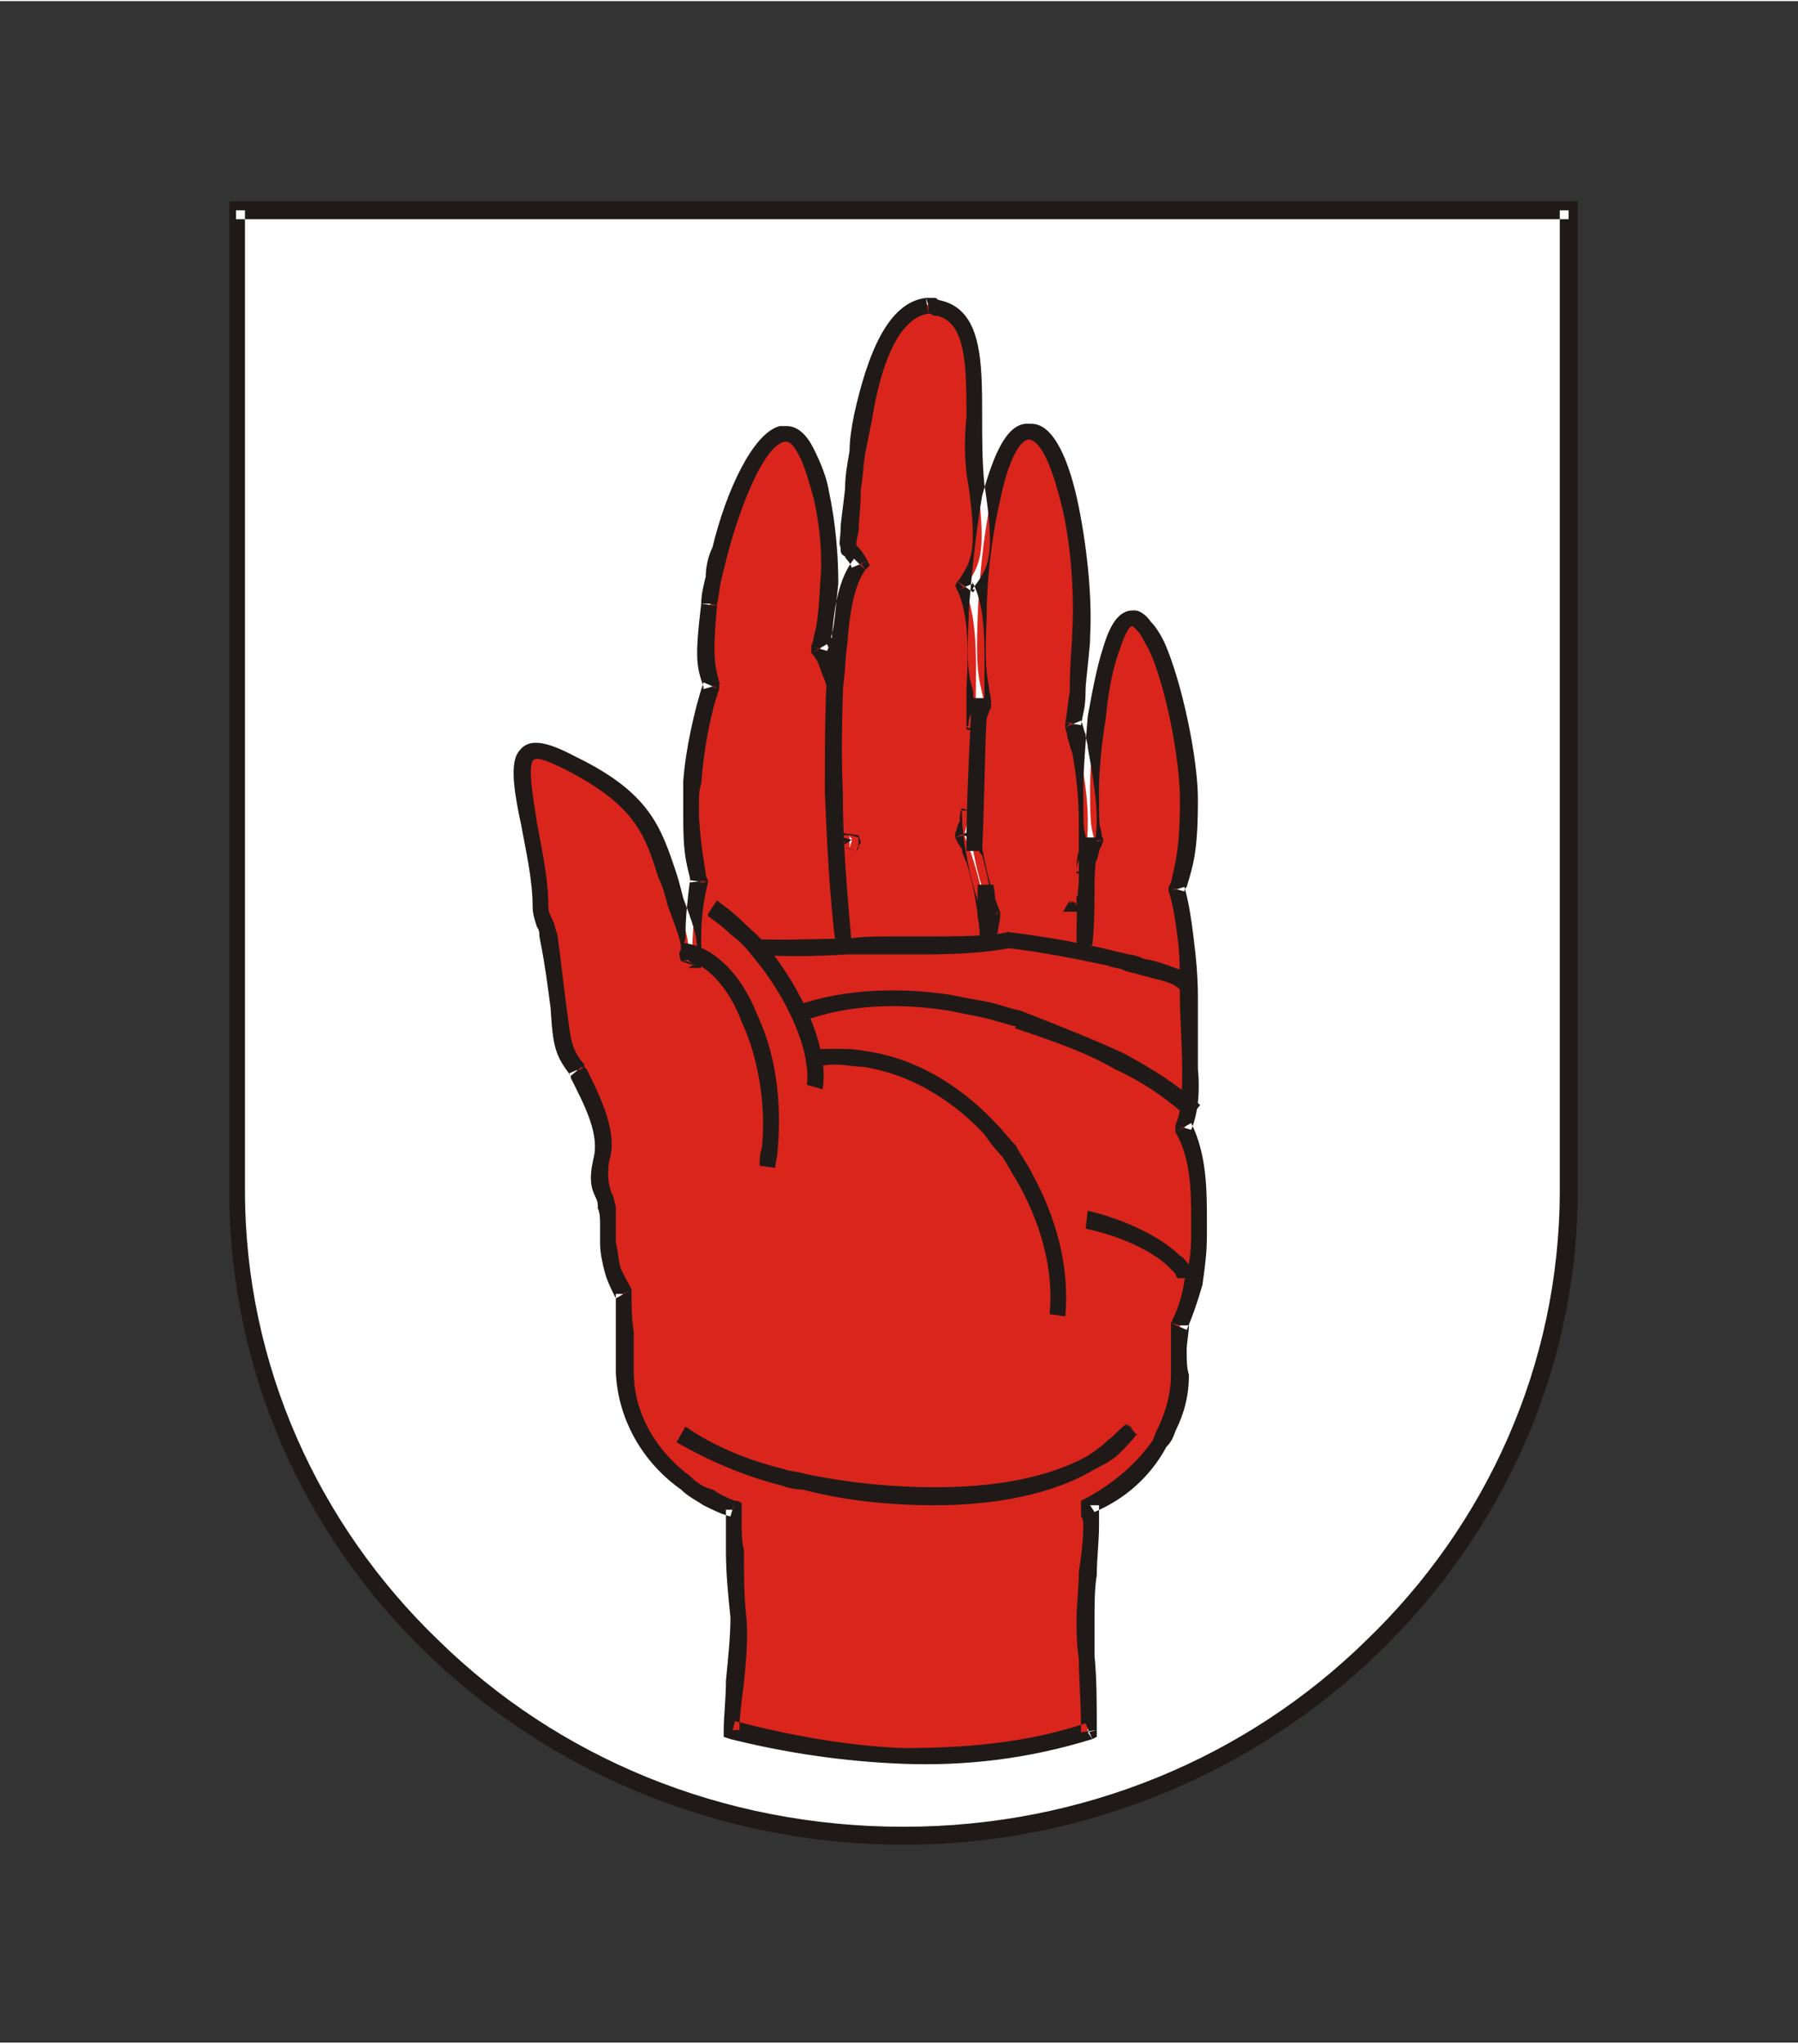
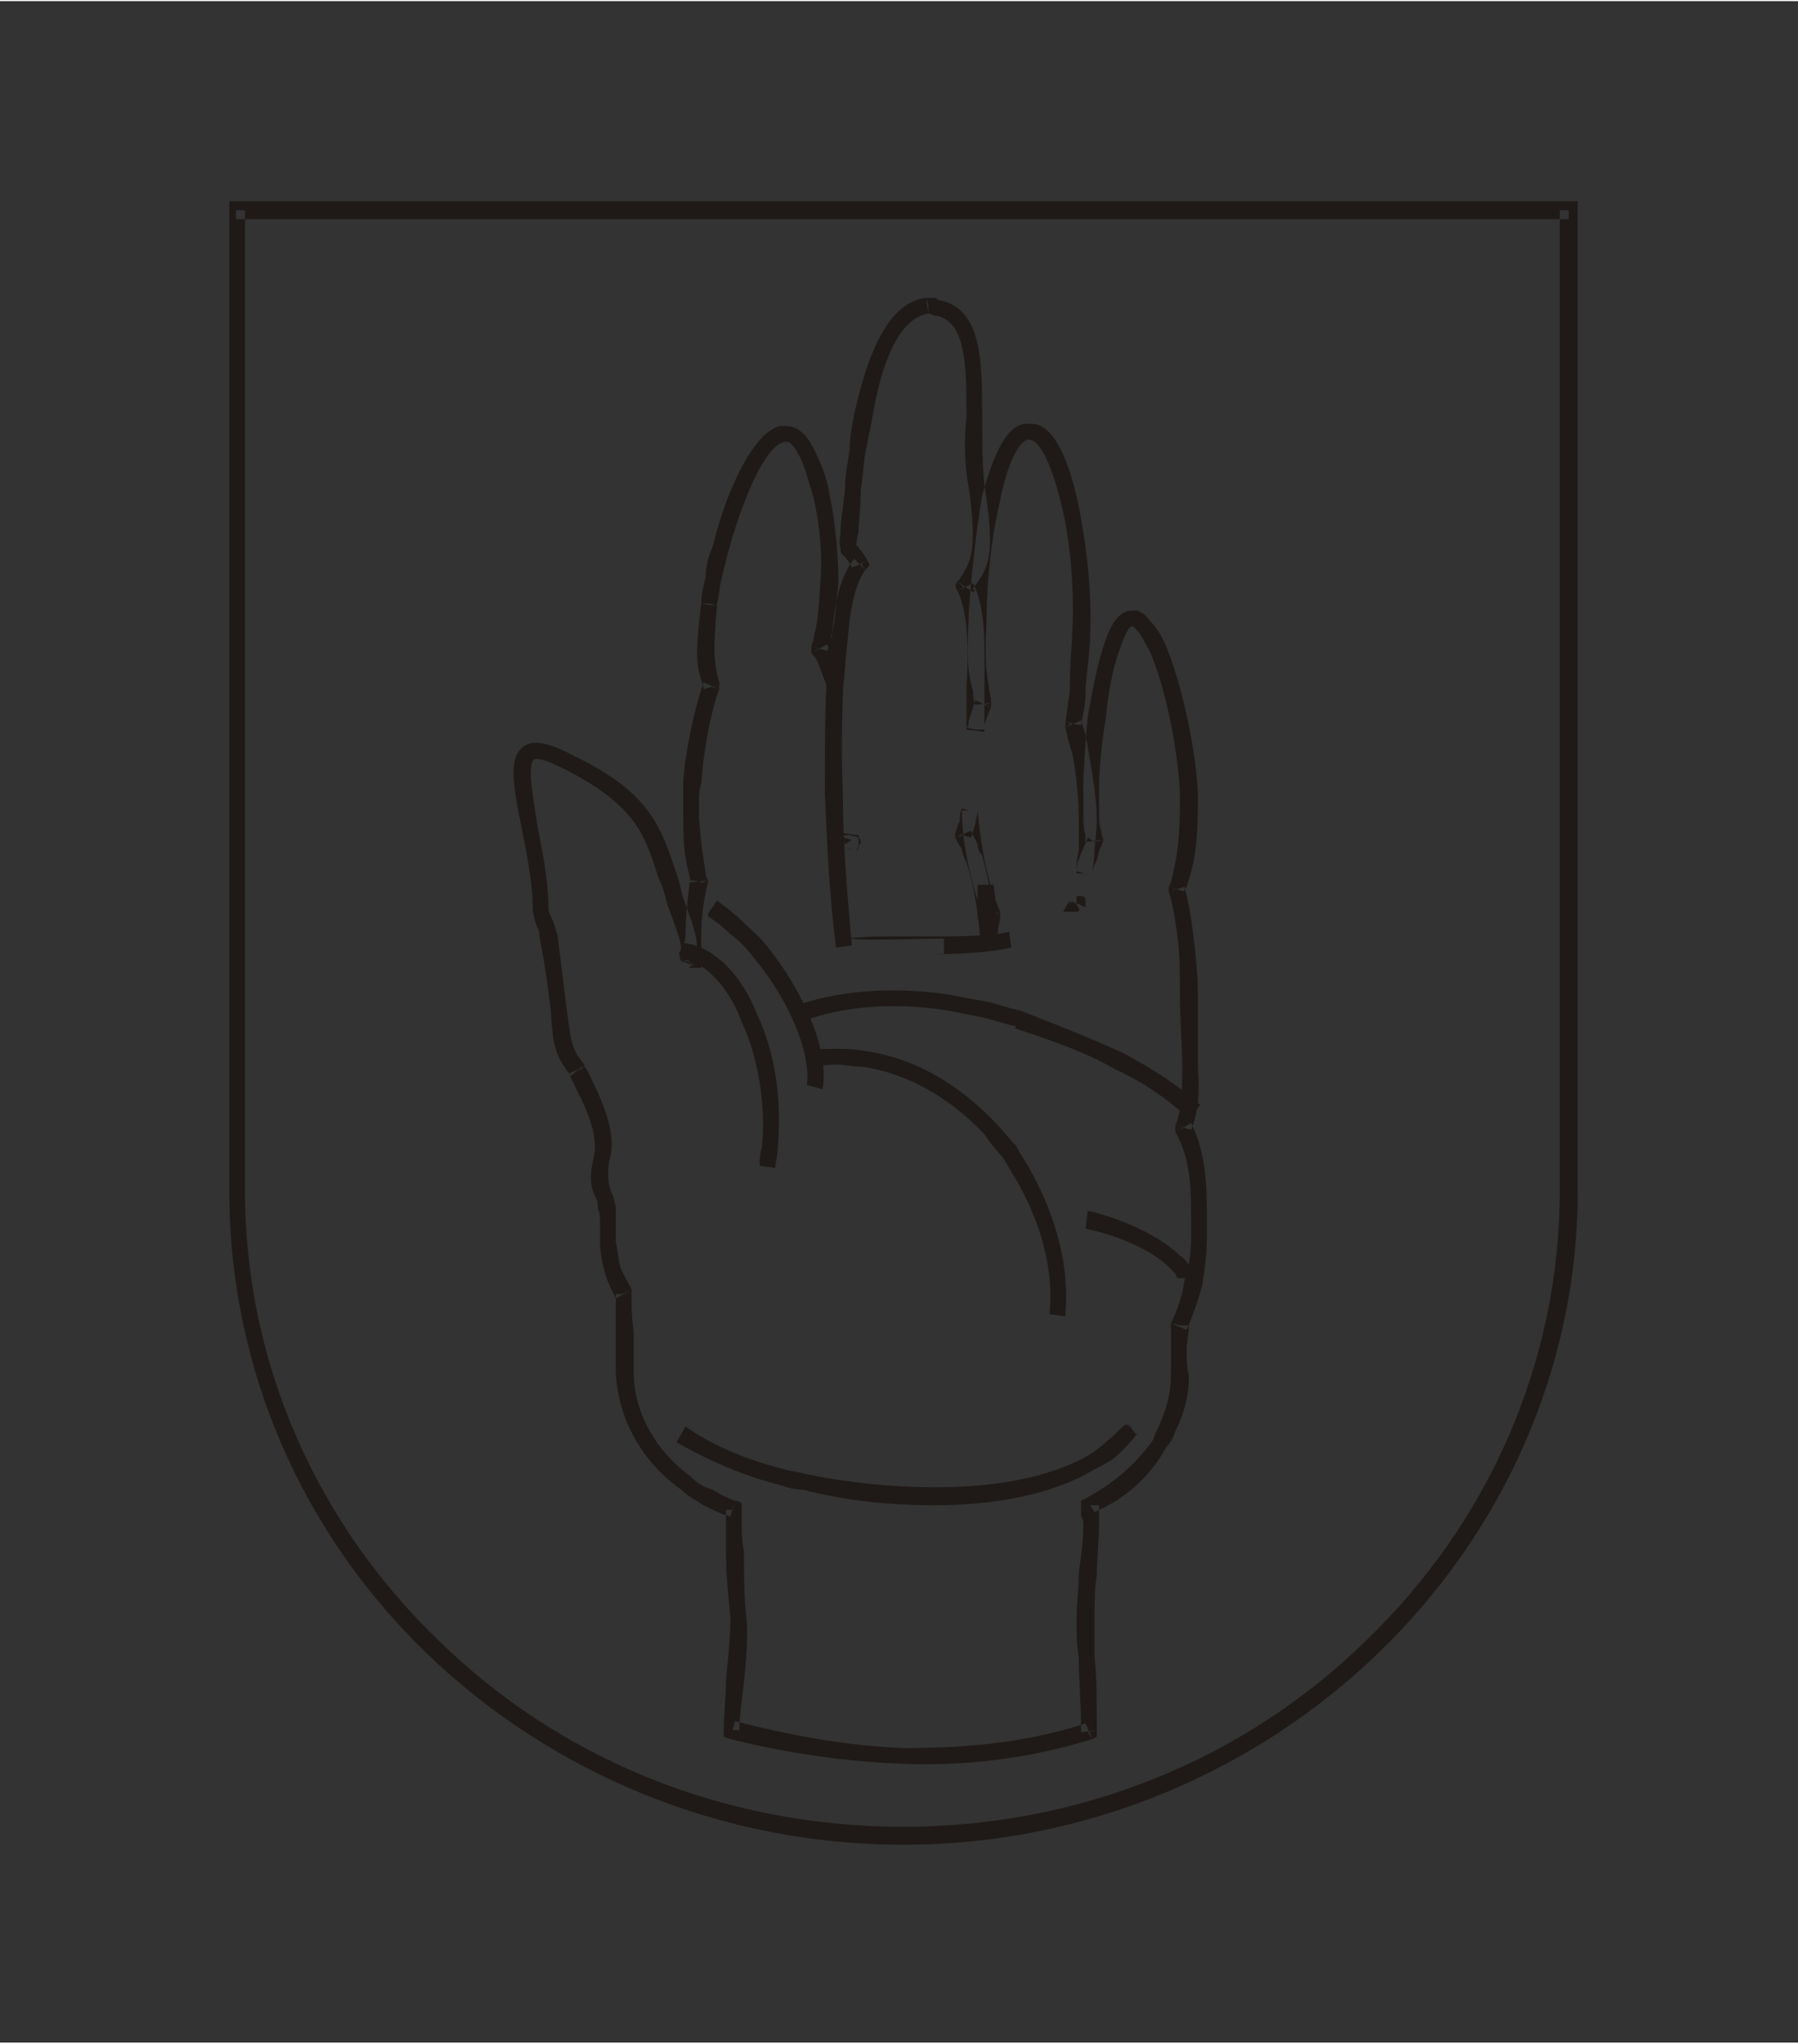
<svg xmlns="http://www.w3.org/2000/svg" xml:space="preserve" width="800px" height="909px" style="shape-rendering:geometricPrecision; text-rendering:geometricPrecision; image-rendering:optimizeQuality; fill-rule:evenodd" viewBox="0 0 800 908">
  <rect x="0" y="0" width="800" height="908" fill="#333333" stroke="none" />
  <defs>
    <style type="text/css">
   
    .fil1 {fill:#1F1A17}
    .fil2 {fill:#DA251D}
    .fil0 {fill:#FFFFFF}
   
  </style>
  </defs>
  <g id="Warstwa_x0020_1">
    <g>
      <g>
-         <path class="fil0" d="M698 93l-593 0 0 436c0,158 134,287 297,287l0 0c162,0 296,-129 296,-287l0 -436 0 0 0 0z" />
        <path class="fil1" d="M698 97l-593 0 0 -8 593 0 0 8zm-596 -4l0 -4 3 0 0 4 -3 0zm7 0l0 436 -7 0 0 -436 7 0zm0 436l0 0 -7 0 0 0 7 0zm0 0c0,78 33,149 86,200l-5 6c-55,-53 -88,-126 -88,-206l7 0zm86 200c53,52 126,83 207,83l0 8c-83,0 -158,-33 -212,-85l5 -6zm207 83l0 0 0 8 0 0 0 -8zm0 0l0 0 0 8 0 0 0 -8zm0 0c80,0 153,-31 206,-83l5 6c-54,52 -129,85 -211,85l0 -8zm206 -83c53,-51 86,-122 86,-200l8 0c0,80 -34,153 -89,206l-5 -6zm86 -200l0 0 8 0 0 0 -8 0zm0 0l0 -436 8 0 0 436 -8 0zm4 -440l4 0 0 4 -4 0 0 -4z" />
      </g>
      <g>
-         <path class="fil2" d="M438 313c-2,-12 -4,-11 -3,-39 1,-28 7,-83 23,-83 17,1 26,65 23,94 -3,29 -1,26 -4,36 4,13 7,31 7,43 0,12 -1,17 -2,24 2,-5 3,-10 5,-14 -1,-7 -2,-3 -2,-24 0,-21 7,-77 19,-75 12,1 25,55 25,80 0,24 -2,29 -6,40 4,13 6,27 6,48 0,21 3,44 -2,58 8,15 6,33 6,48 0,15 -3,28 -8,40 0,7 -1,15 0,22 0,25 -16,46 -40,58 0,3 0,6 0,9 0,14 -2,28 -2,42 0,14 1,29 1,50 -56,17 -110,11 -158,-1 -1,-13 3,-35 2,-50 -1,-14 -1,-28 -2,-42 0,-2 0,-4 0,-6 -28,-10 -47,-34 -48,-61 0,-12 0,-24 -1,-35 -4,-7 -6,-15 -6,-23 0,-5 -1,-10 -1,-15 -1,-7 -5,-9 -2,-22 3,-12 -5,-26 -11,-39 -9,-13 -6,-15 -13,-60 -1,-5 -3,-9 -3,-13 -1,-40 -26,-85 13,-64 38,19 37,35 47,62 8,23 4,17 5,26 1,-1 1,-1 1,-1 0,0 1,0 1,0 0,-12 1,-24 3,-34 -2,-9 -3,-13 -4,-29 0,-16 3,-42 10,-58 -3,-10 -4,-12 -1,-37 2,-24 17,-72 32,-75 15,-4 23,43 21,66 -2,23 -2,20 -4,29 2,5 5,10 6,16 3,-22 3,-43 12,-54 -7,-13 -6,4 -3,-33 3,-39 12,-78 33,-82 1,0 3,1 4,1 23,5 13,47 18,79 4,32 1,36 -6,46 7,15 5,38 5,63 1,-4 2,-8 4,-11l0 0 0 0 0 0zm42 86c0,1 -1,2 -1,3 0,0 0,0 0,0 0,-1 1,-2 1,-3l0 0zm-40 16c0,-3 1,-6 2,-9 -6,-11 -10,-28 -11,-46 0,4 -1,7 -2,11 5,12 9,27 11,44l0 0 0 0zm-61 -42c0,-1 -1,-1 -1,-2 0,2 0,4 0,6 0,-1 1,-3 1,-4l0 0 0 0z" />
        <path class="fil1" d="M434 313c-1,-2 -1,-4 -1,-6l7 -2c0,2 1,4 1,7l-7 1zm-1 -6c-2,-7 -3,-11 -2,-33l8 0c-1,21 0,25 1,31l-7 2zm6 -33l0 0 -4 0 4 0zm-8 0c0,-1 0,-1 0,-2l8 1c0,0 0,1 0,1l-8 0zm0 -2c1,-14 3,-35 6,-52l8 2c-4,17 -6,37 -6,51l-8 -1zm6 -52c5,-18 11,-33 21,-32l0 7c-5,0 -10,12 -13,27l-8 -2zm21 -25l0 0 0 -4 0 4zm0 -7c1,0 0,0 1,0l-1 7c0,0 1,0 0,0l0 -7zm1 0l0 0 -1 3 1 -3zm0 0c0,0 0,0 0,0l-1 7c0,0 0,0 0,0l1 -7zm0 0c10,0 17,17 21,37l-7 2c-4,-17 -9,-31 -15,-32l1 -7zm21 37c4,20 6,42 5,58l-8 -1c1,-15 0,-37 -4,-55l7 -2zm5 58c0,1 0,1 0,2l-8 -1c0,-1 0,-1 0,-2l8 1zm0 2c-1,12 -2,18 -2,22l-7 0c0,-5 0,-11 1,-23l8 1zm-2 22c0,7 -1,9 -2,15l-7 -1c1,-6 1,-8 2,-14l7 0zm-9 16l0 -2 3 0 -3 2zm7 -3l0 0 -7 3 0 0 7 -3zm-7 3l0 0 3 -2 -3 2zm7 -3c1,2 1,4 2,6l-8 2c0,-2 -1,-4 -1,-5l7 -3zm2 6c0,2 1,4 1,6l-7 2c-1,-2 -1,-4 -2,-6l8 -2zm1 6c2,11 4,23 4,32l-8 0c0,-8 -1,-20 -3,-30l7 -2zm4 32c0,6 -1,11 -1,14l-7 0c0,-4 0,-8 0,-14l8 0zm-1 14c0,4 -1,7 -1,11l-7 -1c0,-4 0,-7 1,-10l7 0zm-1 11l-7 -1 3 0 4 1zm-7 -2c0,-3 1,-5 2,-8l7 3c-1,2 -2,4 -2,7l-7 -2zm2 -8c1,-2 2,-4 3,-7l6 4c-1,1 -1,3 -2,6l-7 -3zm10 -6l-1 3 -3 -2 4 -1zm-8 1c0,-2 0,-3 0,-3l7 -2c0,1 0,2 1,4l-8 1zm0 -3c-1,-3 -1,-5 -1,-21l7 0c0,15 0,17 1,19l-7 2zm-1 -21c0,-8 1,-20 2,-32l8 1c-2,12 -3,24 -3,31l-7 0zm2 -32c2,-11 4,-22 7,-31l7 2c-3,8 -5,19 -6,30l-8 -1zm7 -31c3,-10 7,-16 13,-16l0 7c-2,0 -4,5 -6,11l-7 -2zm13 -16c0,0 0,0 1,0l-1 7c0,0 0,0 0,0l0 -7zm0 7l0 0 0 -3 0 3zm1 -7l0 0 -1 7 0 0 1 -7zm0 0l0 0 -1 4 1 -4zm0 0c2,0 5,2 7,5l-6 4c-1,-1 -2,-2 -2,-2l1 -7zm7 5c2,2 4,5 6,9l-7 3c-2,-3 -3,-6 -5,-8l6 -4zm6 9c8,18 15,52 15,70l-8 0c0,-17 -6,-50 -14,-67l7 -3zm15 70c0,23 -2,29 -5,39l-7 -2c2,-9 4,-15 4,-37l8 0zm-5 39c-1,1 -1,1 -1,2l-7 -2c1,-2 1,-2 1,-2l7 2zm-8 2l0 -2 3 1 -3 1zm7 -2c2,7 3,14 4,22l-7 1c-1,-8 -2,-15 -4,-21l7 -2zm4 22c1,8 2,17 2,27l-8 0c0,-10 0,-19 -1,-26l7 -1zm2 27l0 0 -8 0 0 0 8 0zm0 0c0,10 0,21 0,32l-7 0c0,-11 -1,-22 -1,-32l8 0zm0 32c1,10 0,20 -3,27l-7 -2c3,-7 3,-16 3,-25l7 0zm-10 28l0 -1 0 -2 4 1 -4 2zm7 -4c7,14 7,30 7,44l-7 0c0,-13 0,-28 -7,-40l7 -4zm7 44c0,2 0,4 0,6l-7 0c0,-2 0,-4 0,-6l7 0zm0 6c0,8 -1,15 -2,22l-8 -2c2,-6 3,-12 3,-20l7 0zm-2 22c-2,7 -4,13 -7,20l-7 -3c3,-6 5,-12 6,-19l8 2zm-14 18l0 -1 4 1 -4 0zm8 0l0 0 -8 0 0 0 8 0zm0 0c0,3 -1,8 -1,11l-7 0c0,-4 0,-6 0,-11l8 0zm-1 11c0,4 0,8 1,11l-8 0c0,-4 0,-7 0,-11l7 0zm1 11l0 0 -4 0 4 0zm0 0l0 0 -8 0 0 0 8 0zm0 0c0,9 -2,17 -6,25l-7 -3c3,-7 5,-14 5,-22l8 0zm-6 25c-1,3 -2,5 -4,7l-6 -3c1,-3 2,-5 3,-7l7 3zm-4 7c-7,13 -18,23 -32,29l-4 -6c13,-7 23,-16 30,-26l6 3zm-38 26l0 -2 2 -1 2 3 -4 0zm8 0c0,2 0,3 0,4l-8 1c0,-2 0,-4 0,-5l8 0zm0 4c0,2 0,4 0,5l-7 0c0,-1 0,-3 -1,-4l8 -1zm0 5c0,7 -1,15 -1,22l-8 -1c1,-7 2,-14 2,-21l7 0zm-1 22c-1,6 -1,13 -1,20l-8 0c0,-7 1,-14 1,-21l8 1zm-9 20l0 0 4 0 -4 0zm8 0c0,5 0,10 0,16l-7 1c-1,-6 -1,-12 -1,-17l8 0zm0 16c1,10 1,21 1,33l-7 1c0,-14 -1,-24 -1,-33l7 -1zm1 33l0 3 -2 1 -2 -3 4 -1zm-2 4c-29,9 -57,12 -84,11l0 -7c26,0 54,-2 81,-11l3 7zm-84 11c-27,-1 -53,-5 -77,-11l2 -8c23,6 49,11 75,12l0 7zm-77 -11l-3 -1 0 -3 4 0 -1 4zm-3 -4l0 0 7 0 0 0 -7 0zm0 0c0,-6 1,-14 1,-22l8 1c-1,8 -2,15 -2,21l-7 0zm1 -22c1,-10 2,-20 2,-28l7 -1c1,9 0,20 -1,30l-8 -1zm9 -29l0 0 -4 1 4 -1zm-7 1l0 0 7 -1 0 0 -7 1zm0 0c-1,-10 -2,-20 -2,-29l8 -1c0,10 0,20 1,29l-7 1zm-2 -29c0,-5 0,-9 0,-13l7 0c0,4 0,8 1,12l-8 1zm0 -13l0 0 3 0 -3 0zm0 0l0 -6 7 0 0 6 -7 0zm5 -10l2 1 0 3 -4 0 2 -4zm-3 7c0,0 0,0 0,0l3 -7c0,0 -1,0 0,0l-3 7zm2 -7l1 0 -2 4 1 -4zm-2 7c-4,-1 -8,-3 -12,-5l4 -7c3,2 7,4 10,5l-2 7zm-12 -5c-3,-2 -7,-4 -10,-7l4 -6c3,3 6,5 10,6l-4 7zm-10 -7c-17,-12 -28,-31 -29,-52l8 0c0,18 10,35 25,46l-4 6zm-21 -52l0 0 -4 0 4 0zm-8 0l0 0 8 0 0 0 -8 0zm0 0c0,-6 0,-12 0,-18l8 0c0,6 0,12 0,18l-8 0zm0 -18c0,-6 0,-11 0,-17l7 0c0,5 0,11 1,17l-8 0zm7 -19l0 2 -4 0 4 -2zm-7 4c-2,-4 -4,-8 -5,-12l7 -2c1,3 3,6 5,10l-7 4zm-5 -12c-1,-4 -2,-8 -2,-13l7 0c1,4 1,7 2,11l-7 2zm-2 -13l0 0 4 0 -4 0zm0 0c0,-3 0,-5 0,-8l7 0c0,3 0,6 0,8l-7 0zm0 -8c0,-2 0,-5 -1,-7l8 -1c0,3 0,5 0,8l-7 0zm7 -8l0 0 -4 1 4 -1zm-8 1c0,-2 0,-3 -1,-5l7 -2c1,1 1,3 2,6l-8 1zm-1 -5c-2,-4 -3,-8 -1,-17l7 1c-1,7 0,11 1,14l-7 2zm-1 -17l0 0 4 0 -4 0zm0 0l0 0 7 1 0 0 -7 -1zm0 0c3,-11 -4,-24 -10,-36l7 -4c7,14 14,29 10,41l-7 -1zm-10 -36c0,-1 0,-1 -1,-2l7 -3c0,0 1,1 1,1l-7 4zm6 -6l0 1 -3 2 3 -3zm-6 5c-7,-9 -8,-13 -9,-30l7 -1c2,15 2,19 8,26l-6 5zm-9 -30c-1,-7 -2,-17 -5,-32l8 -1c2,15 3,25 4,32l-7 1zm3 -33l0 0 -4 1 4 -1zm-8 1l0 0 8 -1 0 0 -8 1zm8 -1l0 0 -4 1 4 -1zm-8 1c0,-1 0,-3 -1,-4l7 -3c1,2 1,4 2,6l-8 1zm-1 -4c-1,-3 -2,-6 -2,-9l7 0c0,2 1,4 2,6l-7 3zm5 -9l0 0 -3 0 3 0zm-7 0c0,0 0,0 0,0l7 0c0,0 0,0 0,0l-7 0zm7 0l0 0 -3 0 3 0zm-7 0c0,-12 -3,-25 -5,-36l7 -1c2,11 5,24 5,37l-7 0zm-5 -36c-3,-14 -5,-26 -2,-32l7 3c-2,4 0,15 2,28l-7 1zm-2 -32c4,-7 11,-7 26,1l-4 6c-10,-5 -14,-6 -15,-4l-7 -3zm22 7l0 0 2 -3 -2 3zm4 -6c33,16 38,31 45,52l-8 2c-6,-19 -10,-32 -41,-48l4 -6zm45 52c1,3 2,7 3,11l-7 3c-1,-4 -2,-8 -4,-12l8 -2zm3 11l0 0 -3 2 3 -2zm0 0c7,18 6,20 6,23l-7 0c0,-3 0,-4 -6,-20l7 -3zm6 23c0,1 0,2 0,4l-7 1c-1,-3 -1,-4 0,-5l7 0zm-1 7l-6 -2 3 0 3 2zm-6 -5c2,-2 2,-2 4,-2l0 8c-2,0 3,-2 2,-1l-6 -5zm4 -2l1 0 0 8 -1 0 0 -8zm5 4l0 4 -4 0 0 -4 4 0zm-8 0l0 0 8 0 0 0 -8 0zm0 0c0,-2 0,-3 0,-5l8 0c0,2 0,3 0,5l-8 0zm0 -5c0,-2 1,-3 1,-5l7 0c0,1 0,3 0,5l-8 0zm1 -5c0,-9 1,-17 2,-25l8 1c-2,8 -3,16 -3,24l-7 0zm10 -25l0 1 -4 0 4 -1zm-8 1c0,0 0,-1 0,-2l7 -2c0,1 0,1 1,3l-8 1zm0 -2c-2,-8 -3,-12 -3,-27l7 0c1,14 2,18 3,25l-7 2zm-3 -27l0 0 3 0 -3 0zm0 0l0 0 7 0 0 0 -7 0zm0 0c0,-2 0,-5 0,-7l7 0c0,2 0,5 0,7l-7 0zm0 -7c0,-3 0,-6 0,-9l8 1c-1,3 -1,6 -1,8l-7 0zm0 -9c1,-14 5,-32 9,-44l7 3c-4,11 -7,28 -8,42l-8 -1zm16 -43l0 2 -3 -1 3 -1zm-7 2c-1,-3 1,2 0,-1l7 -2c1,3 0,-2 0,1l-7 2zm0 -1c-3,-9 -4,-12 -1,-37l7 1c-2,23 -1,26 1,34l-7 2zm6 -37l0 1 -3 -1 3 0zm-7 0c0,0 0,0 0,0l7 0c0,1 0,0 0,0l-7 0zm7 0l0 0 -3 0 3 0zm-7 0c0,-4 1,-8 2,-12l7 1c-1,4 -1,8 -2,11l-7 0zm2 -12c0,-4 1,-9 3,-13l7 2c-1,4 -2,8 -3,12l-7 -1zm3 -13l0 0 3 1 -3 -1zm0 0c6,-25 18,-51 30,-54l2 7c-9,2 -19,27 -25,49l-7 -2zm30 -54l0 0 1 4 -1 -4zm0 0c1,0 2,0 3,0l0 7c-1,0 -1,0 -1,0l-2 -7zm3 0c5,0 9,4 12,10l-6 4c-2,-4 -4,-7 -6,-7l0 -7zm12 10c3,6 6,13 7,20l-7 2c-2,-7 -4,-14 -6,-18l6 -4zm7 20c3,14 4,29 4,40l-8 -1c1,-10 0,-24 -3,-37l7 -2zm-4 39l0 0 4 1 -4 -1zm8 1c-2,19 -2,21 -4,26l-7 -2c1,-4 2,-6 3,-25l8 1zm-4 26c0,1 0,2 -1,4l-7 -2c0,-1 1,-2 1,-4l7 2zm-8 5l0 -3 4 1 -4 2zm7 -4c1,3 3,6 4,8l-7 3c-1,-3 -2,-5 -4,-7l7 -4zm4 8l0 0 -4 2 4 -2zm0 0c1,3 2,6 3,9l-7 2c-1,-3 -2,-5 -3,-8l7 -3zm3 11l-7 0 3 -1 4 1zm-7 -1l0 0 7 1 0 0 -7 -1zm0 0c1,-9 1,-13 2,-19l7 1c-1,6 -1,15 -2,19l-7 -1zm2 -19c1,-15 3,-28 10,-37l5 5c-5,7 -7,19 -8,33l-7 -1zm16 -36l1 2 -2 2 -2 -3 3 -1zm-7 3c-1,-3 -3,-4 -3,-5l5 -5c1,1 3,3 5,7l-7 3zm-3 -5c-2,-1 -2,-2 -2,-4l7 -1c0,0 0,0 0,0l-5 5zm-2 -4c-1,-2 0,-4 0,-8l8 1c-1,4 -1,5 -1,6l-7 1zm0 -8c0,-3 1,-9 2,-18l7 0c0,9 -1,15 -1,19l-8 -1zm9 -18l0 0 -3 0 3 0zm-7 0c0,0 0,0 0,0l7 0c0,1 0,0 0,0l-7 0zm7 0l0 0 -3 0 3 0zm-7 0c0,-6 1,-11 2,-17l7 1c-1,6 -1,11 -2,16l-7 0zm2 -17c0,-5 1,-11 2,-16l8 2c-1,5 -2,10 -3,15l-7 -1zm2 -16c6,-27 15,-50 32,-52l1 7c-13,2 -21,22 -25,47l-8 -2zm32 -52l1 0 0 3 -1 -3zm1 0c1,0 2,0 3,0l-2 7c0,0 -1,0 -1,0l0 -7zm3 0c1,0 1,1 2,1l-1 7c-1,0 -2,0 -3,-1l2 -7zm2 1l0 0 -1 3 1 -3zm0 0c19,4 19,27 19,52l-7 0c0,-22 0,-42 -13,-45l1 -7zm19 52c0,10 0,20 1,30l-7 1c-2,-10 -2,-21 -1,-31l7 0zm-6 31l0 0 4 -1 -4 1zm7 -1c5,32 2,37 -5,46l-6 -4c5,-8 8,-12 4,-41l7 -1zm-5 46c-1,2 2,-1 0,2l-7 -5c2,-2 -1,2 1,-1l6 4zm-7 1l-1 -2 1 -2 3 3 -3 1zm7 -3c0,1 -1,-2 0,0l-7 3c-1,-2 0,1 0,0l7 -3zm0 0c6,12 5,29 5,47l-8 0c1,-17 1,-33 -4,-44l7 -3zm5 47c0,6 0,12 0,18l-8 0c0,-6 0,-12 0,-18l8 0zm0 19l-8 -1 4 0 4 1zm-8 -2l0 0 8 2 0 0 -8 -2zm8 2l0 0 -4 -1 4 1zm-8 -2c1,-1 1,-1 1,-2l7 2c0,1 0,2 0,2l-8 -2zm8 0l0 0 -4 -1 4 1zm-7 -2c0,0 0,-1 0,-1l7 2c0,0 0,1 0,1l-7 -2zm0 -1c1,-3 2,-6 3,-9l7 3c-1,2 -2,5 -3,8l-7 -2zm10 -8l0 2 -3 -1 3 -1zm42 87c0,2 0,3 0,4l-7 -3c0,0 0,-1 0,-1l7 0zm0 4l0 0 -4 -2 4 2zm0 0c0,0 0,0 0,0l-7 -3c0,0 0,0 0,0l7 3zm-4 2l-6 0 3 -5 3 2 0 3zm0 -7c4,0 4,0 4,4l-7 0c0,-4 7,3 3,3l0 -7zm4 4l-7 0 3 0 4 0zm-7 0c0,-1 0,-2 0,-2l7 1c0,0 0,1 0,1l-7 0zm0 -2c0,0 0,-1 0,-1l7 0c0,1 0,2 0,2l-7 -1zm0 -1l7 0 -3 0 -4 0zm-40 15c0,0 0,-1 0,-2l8 2c0,0 0,0 -1,2l-7 -2zm0 -2c1,-2 2,-4 2,-7l7 2c0,2 -1,5 -1,7l-8 -2zm9 -7l0 2 -3 -1 3 -1zm-6 3c-1,0 0,0 0,0l6 -3c0,0 0,0 0,0l-6 3zm0 0l0 0 3 -2 -3 2zm0 0c-1,-2 -2,-4 -3,-5l7 -3c1,2 1,3 2,5l-6 3zm-3 -5c-1,-2 -1,-4 -2,-6l7 -3c1,2 1,4 2,6l-7 3zm-2 -6c-3,-11 -6,-24 -6,-37l7 0c1,12 3,24 6,34l-7 3zm-6 -38l7 1 -4 0 -3 -1zm7 1c0,2 -1,4 -1,6l-7 -1c0,-2 0,-4 1,-6l7 1zm-1 6l0 0 -4 -1 4 1zm0 0c-1,2 -1,4 -2,6l-7 -2c1,-2 1,-4 2,-5l7 1zm-9 6l0 -2 4 1 -4 1zm7 -3c0,0 0,0 0,0l-7 3c0,0 0,0 0,0l7 -3zm-7 3l0 0 4 -1 -4 1zm7 -3c1,2 2,4 3,6l-7 2c-1,-1 -2,-3 -3,-5l7 -3zm3 6c0,2 1,4 2,5l-7 3c-1,-2 -2,-4 -2,-6l7 -2zm2 5c3,11 5,22 6,35l-7 0c-1,-11 -3,-23 -6,-32l7 -3zm6 36l-7 -1 4 0 3 1zm-67 -41l0 0 6 -4 0 0 -6 4zm6 -4l0 0 -3 2 3 -2zm-6 4c-1,-1 0,-1 0,-1l6 -3c0,0 0,0 0,0l-6 4zm6 -4l0 0 -3 2 3 -2zm-6 3c-1,-1 -1,-2 -1,-3l7 0c0,0 0,0 0,0l-6 3zm-1 -4l7 1 -4 0 -3 -1zm7 2l0 0 -7 -2 0 0 7 2zm-7 -2l0 0 3 1 -3 -1zm7 2c0,0 0,1 0,2l-8 0c0,-1 0,-2 1,-4l7 2zm0 2c0,1 0,2 -1,4l-7 -2c0,0 0,-1 0,-2l8 0zm-1 4l-7 -2 4 1 3 1zm-7 -2l0 0 7 2 0 0 -7 -2zm0 0c0,-1 1,-1 1,-2l7 2c0,1 0,1 -1,2l-7 -2zm1 -2c0,-1 0,-1 0,-2l8 2c0,1 -1,1 -1,2l-7 -2zm7 -3l1 3 -4 -1 3 -2z" />
      </g>
      <g>
        <path class="fil1" d="M376 284c-1,23 -2,45 -1,68l-8 0c0,-23 0,-46 2,-69l7 1zm-1 68c0,23 2,45 4,68l-7 1c-3,-23 -4,-46 -5,-69l8 0z" />
      </g>
      <g>
-         <path class="fil1" d="M440 310l0 0 -8 0 0 0 8 0zm0 0c0,3 -1,5 -1,8l-7 0c0,-3 0,-5 0,-8l8 0zm-1 8c-1,20 -1,40 -2,60l-7 0c0,-20 1,-40 2,-60l7 0z" />
-       </g>
+         </g>
      <g>
        <path class="fil1" d="M442 393c1,5 1,10 1,13l-8 1c0,-7 0,-10 0,-14l7 0zm1 13c0,5 0,9 0,14l-7 0c0,-4 0,-9 -1,-13l8 -1z" />
      </g>
      <g>
-         <path class="fil1" d="M488 372l0 0 -8 0 0 0 8 0zm0 0c0,7 -1,14 -1,21l-7 -1c0,-7 0,-14 0,-20l8 0zm-1 21c0,9 0,18 -1,27l-7 0c0,-9 0,-19 1,-28l7 1z" />
-       </g>
+         </g>
      <g>
        <path class="fil1" d="M319 400l0 0 -4 7 0 -1 4 -6zm-4 7l0 0 2 -4 -2 4zm4 -7c4,3 8,6 11,9l-5 6c-3,-3 -7,-6 -10,-8l4 -7zm11 9c4,4 8,7 11,11l-6 5c-3,-4 -6,-7 -10,-10l5 -6zm11 11c17,21 28,47 25,64l-7 -2c2,-14 -8,-38 -24,-57l6 -5z" />
      </g>
      <g>
        <path class="fil1" d="M358 467l0 0 1 7 0 0 -1 -7zm0 0c5,-1 9,-1 14,-1l0 7c-5,0 -9,1 -13,1l-1 -7zm14 -1c4,0 8,0 13,1l-1 7c-4,0 -8,-1 -12,-1l0 -7zm13 1c22,3 42,15 58,32l-5 5c-15,-16 -34,-27 -54,-30l1 -7zm58 32l0 0 -3 3 3 -3zm0 0l0 0 -5 5 0 0 5 -5zm0 0c3,3 6,7 9,10l-6 5c-3,-3 -6,-7 -8,-10l5 -5zm9 10c2,4 5,8 7,12l-7 3c-2,-3 -4,-7 -6,-10l6 -5zm7 12c11,20 17,42 15,64l-7 -1c2,-20 -4,-41 -15,-60l7 -3z" />
      </g>
      <g>
        <path class="fil1" d="M529 497c-10,-9 -20,-16 -33,-22l4 -7c13,7 24,14 34,23l-5 6zm-33 -22c-12,-7 -26,-12 -44,-18l2 -8c18,7 33,13 46,19l-4 7zm-42 -26l0 0 -1 4 1 -4zm-2 8c-1,-1 0,0 0,-1l2 -7c1,1 0,0 0,0l-2 8zm0 -1c-5,-1 -10,-3 -15,-4l2 -7c5,1 10,3 15,4l-2 7zm-15 -4c-5,-1 -10,-2 -15,-3l1 -7c5,1 10,2 16,3l-2 7zm-15 -3c-25,-4 -49,-2 -68,6l-3 -7c20,-8 46,-10 72,-6l-1 7z" />
      </g>
      <g>
        <path class="fil1" d="M506 637c0,0 0,0 0,1l-5 -6c0,0 0,1 0,1l5 4zm-5 -4l0 -1 3 3 -3 -2zm5 4c-2,3 -5,6 -8,9l-5 -6c3,-2 5,-5 8,-7l5 4zm-8 9c-3,3 -7,5 -11,7l-3 -6c3,-2 6,-4 9,-7l5 6zm-11 7c-18,11 -44,16 -71,16l0 -8c26,0 50,-4 68,-14l3 6zm-71 16l0 0 0 -8 0 0 0 8zm0 0c-20,0 -40,-2 -59,-7l1 -7c19,4 39,6 58,6l0 8zm-59 -7c-4,0 -7,-1 -10,-2l2 -7c3,1 6,1 9,2l-1 7zm-10 -2c-16,-4 -32,-11 -46,-19l4 -7c13,9 28,15 44,19l-2 7z" />
      </g>
      <g>
        <path class="fil1" d="M524 568c0,0 0,1 0,0l7 0c0,1 0,0 0,0l-7 0zm0 0l0 0 3 0 -3 0zm0 0c0,0 -1,-1 -1,-2l6 -4c2,2 2,4 2,6l-7 0zm-1 -2c-1,-1 -2,-2 -3,-3l5 -5c2,1 3,3 4,4l-6 4zm-3 -3c-7,-7 -22,-14 -37,-17l1 -8c17,4 33,12 41,20l-5 5z" />
      </g>
      <g>
-         <path class="fil1" d="M525 437c0,0 0,1 0,1l7 3c0,0 -1,1 -1,2l-6 -6zm0 1c0,-1 1,2 0,2l6 -5c1,2 2,4 1,6l-7 -3zm0 2c0,-1 -1,-1 -2,-2l3 -7c2,1 4,2 5,4l-6 5zm-2 -2c-3,-2 -9,-3 -16,-5l2 -7c7,1 13,4 17,5l-3 7zm-16 -5l0 0 1 -4 -1 4zm0 0l0 0 2 -7 0 0 -2 7zm2 -7l0 0 -1 3 1 -3zm-2 7c-3,-1 -5,-1 -7,-2l2 -7c2,0 5,1 7,2l-2 7zm-7 -2c-2,-1 -5,-1 -7,-2l1 -7c3,1 5,1 8,2l-2 7zm-7 -2c-14,-3 -29,-6 -46,-8l1 -7c17,2 33,5 46,8l-1 7z" />
-       </g>
+         </g>
      <g>
-         <path class="fil1" d="M450 421c0,0 0,0 0,0l-1 -7c0,0 0,0 0,0l1 7zm-1 -7l0 0 0 4 0 -4zm1 7c-9,2 -23,3 -39,3l-1 -8c16,0 30,0 39,-2l1 7zm-39 3c-5,0 -10,0 -14,0l0 -8c4,0 9,0 13,0l1 8zm-14 0l-1 0 0 -8 1 0 0 8zm-1 0c-7,0 -13,0 -19,0l0 -7c7,-1 14,-1 19,-1l0 8zm-19 0c-15,1 -31,1 -43,0l0 -7c12,1 28,0 43,0l0 7z" />
+         <path class="fil1" d="M450 421c0,0 0,0 0,0l-1 -7c0,0 0,0 0,0l1 7zm-1 -7l0 0 0 4 0 -4zm1 7c-9,2 -23,3 -39,3l-1 -8c16,0 30,0 39,-2l1 7zm-39 3c-5,0 -10,0 -14,0l0 -8c4,0 9,0 13,0l1 8zm-14 0l-1 0 0 -8 1 0 0 8zm-1 0c-7,0 -13,0 -19,0l0 -7c7,-1 14,-1 19,-1l0 8zm-19 0l0 -7c12,1 28,0 43,0l0 7z" />
      </g>
      <g>
        <path class="fil1" d="M303 418c1,1 1,1 2,1l-1 7c-1,0 -1,0 -1,0l0 -8zm2 1c13,2 25,14 32,32l-7 3c-6,-16 -16,-26 -26,-28l1 -7zm32 32c8,17 11,38 9,60l-7 -1c2,-20 -2,-41 -9,-56l7 -3zm9 60c0,3 -1,5 -1,8l-7 -1c0,-3 0,-5 1,-8l7 1z" />
      </g>
    </g>
  </g>
</svg>